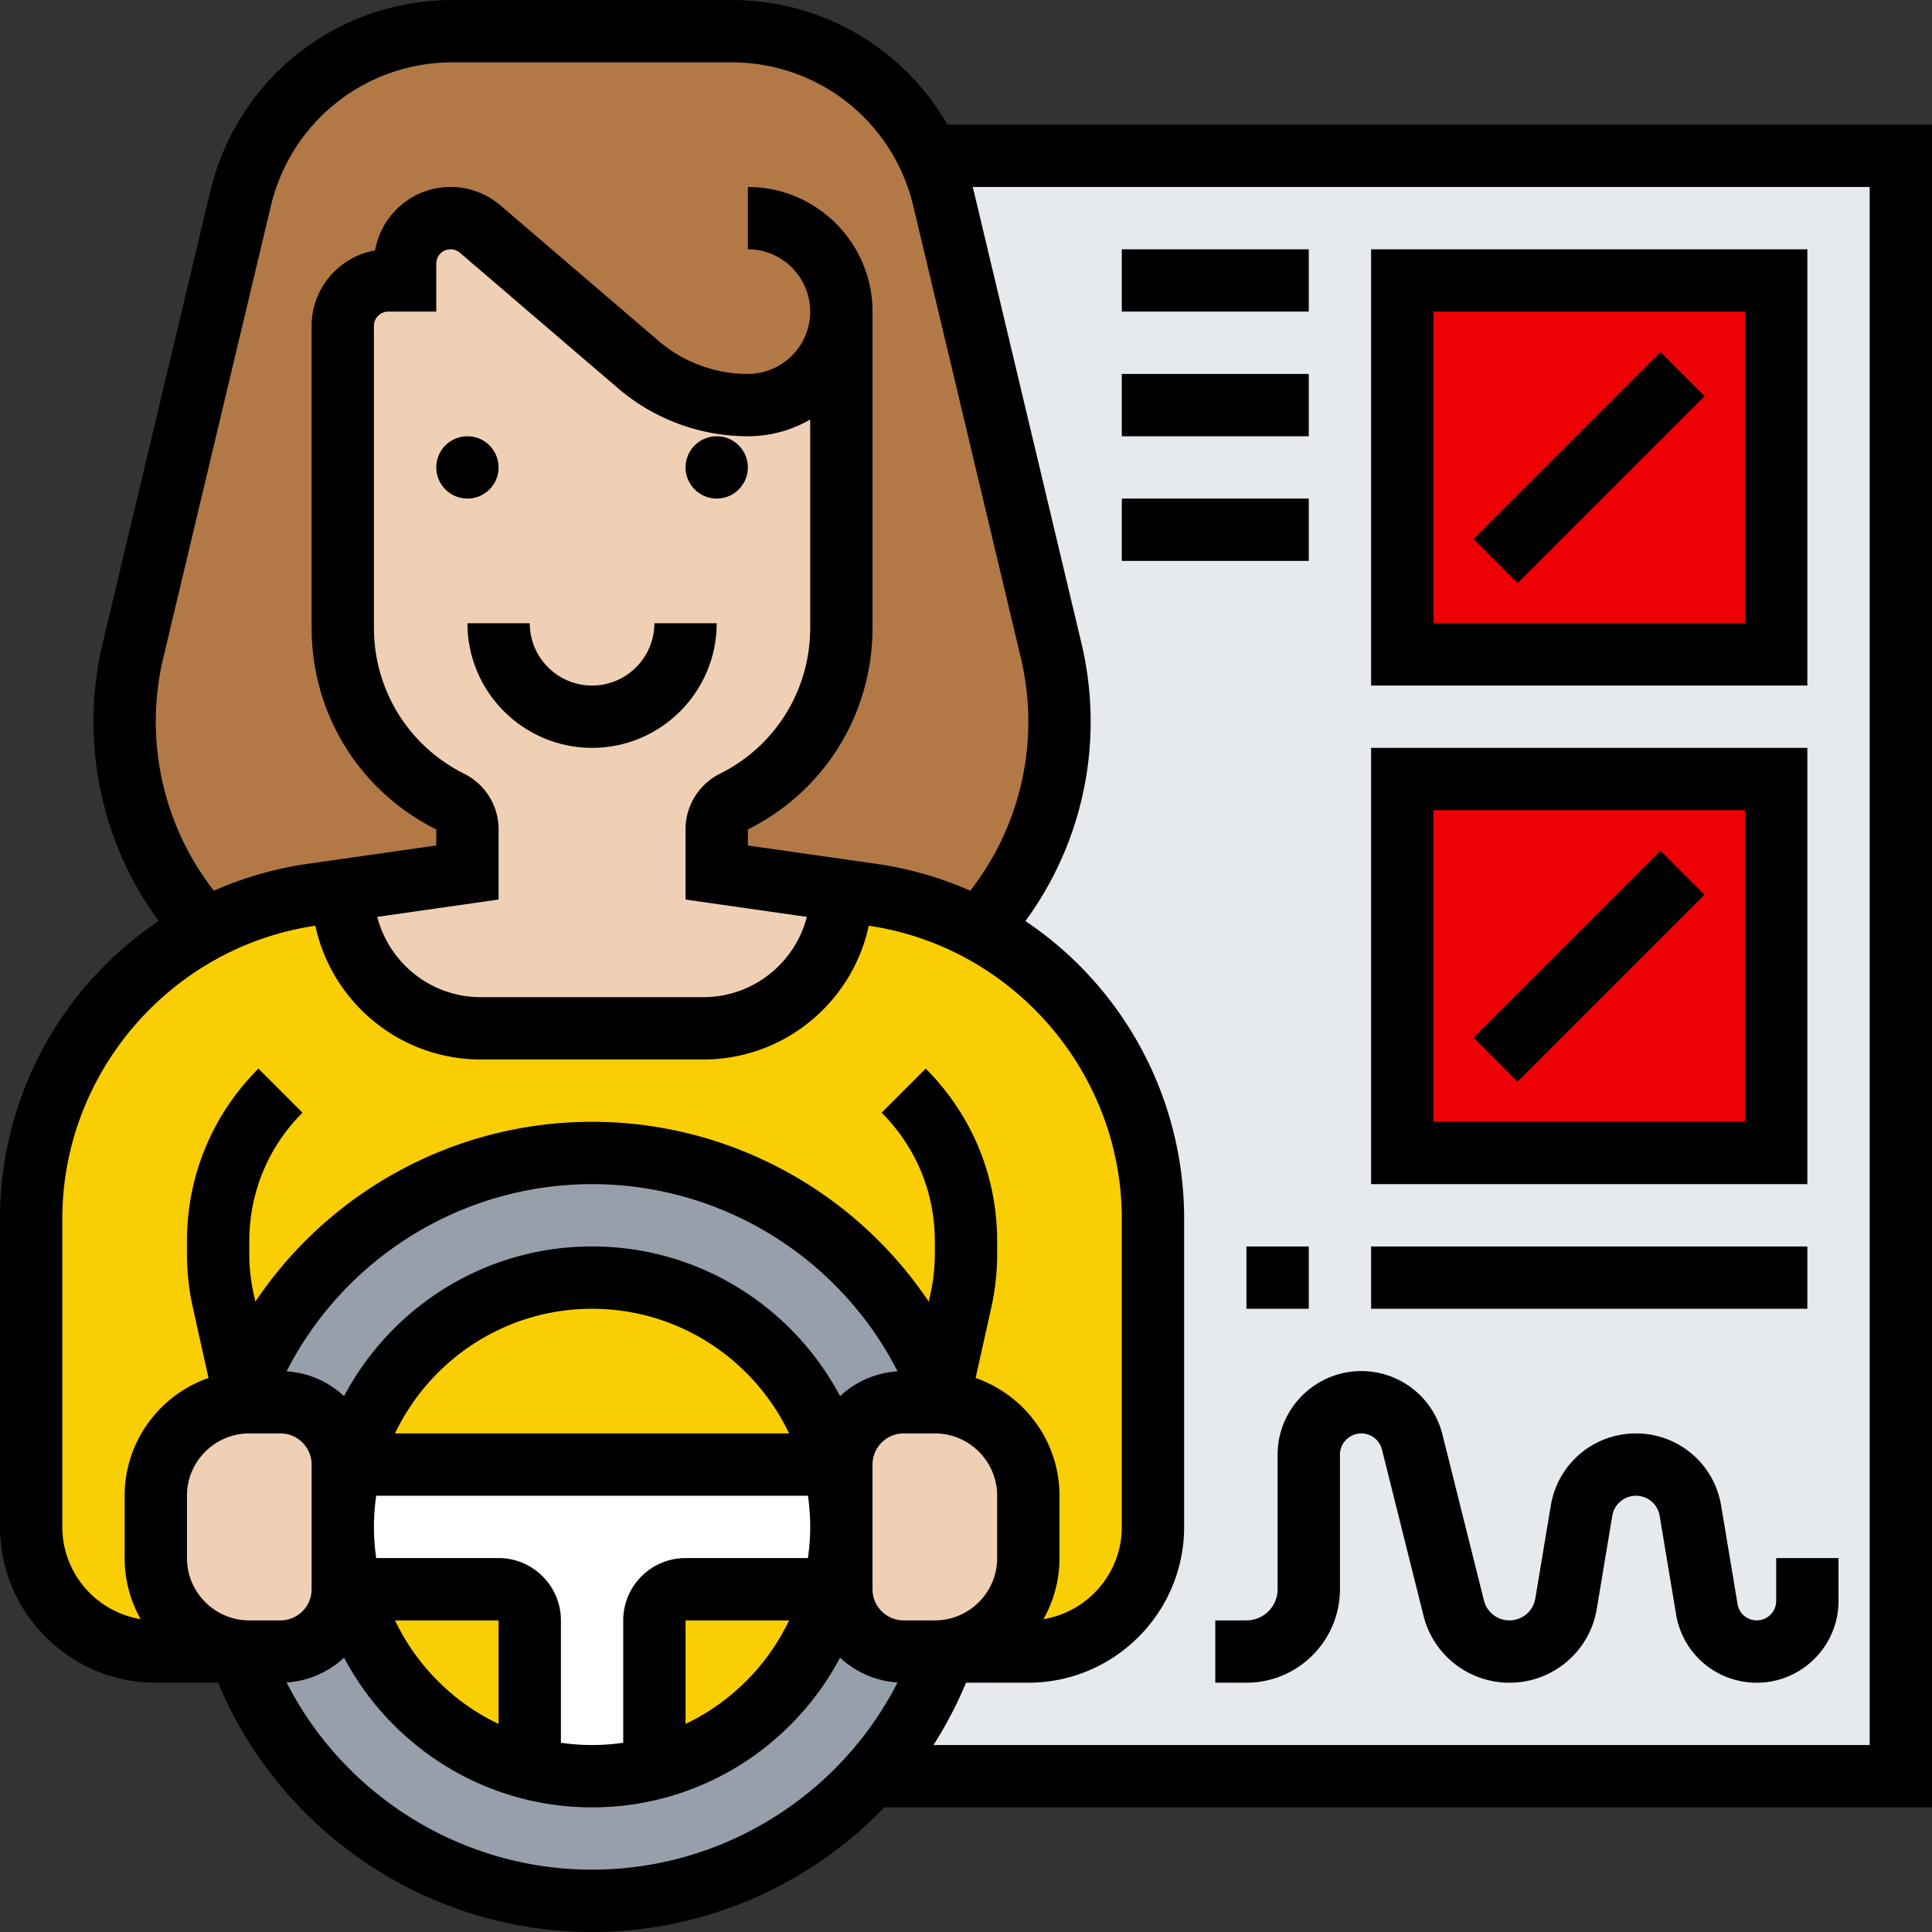
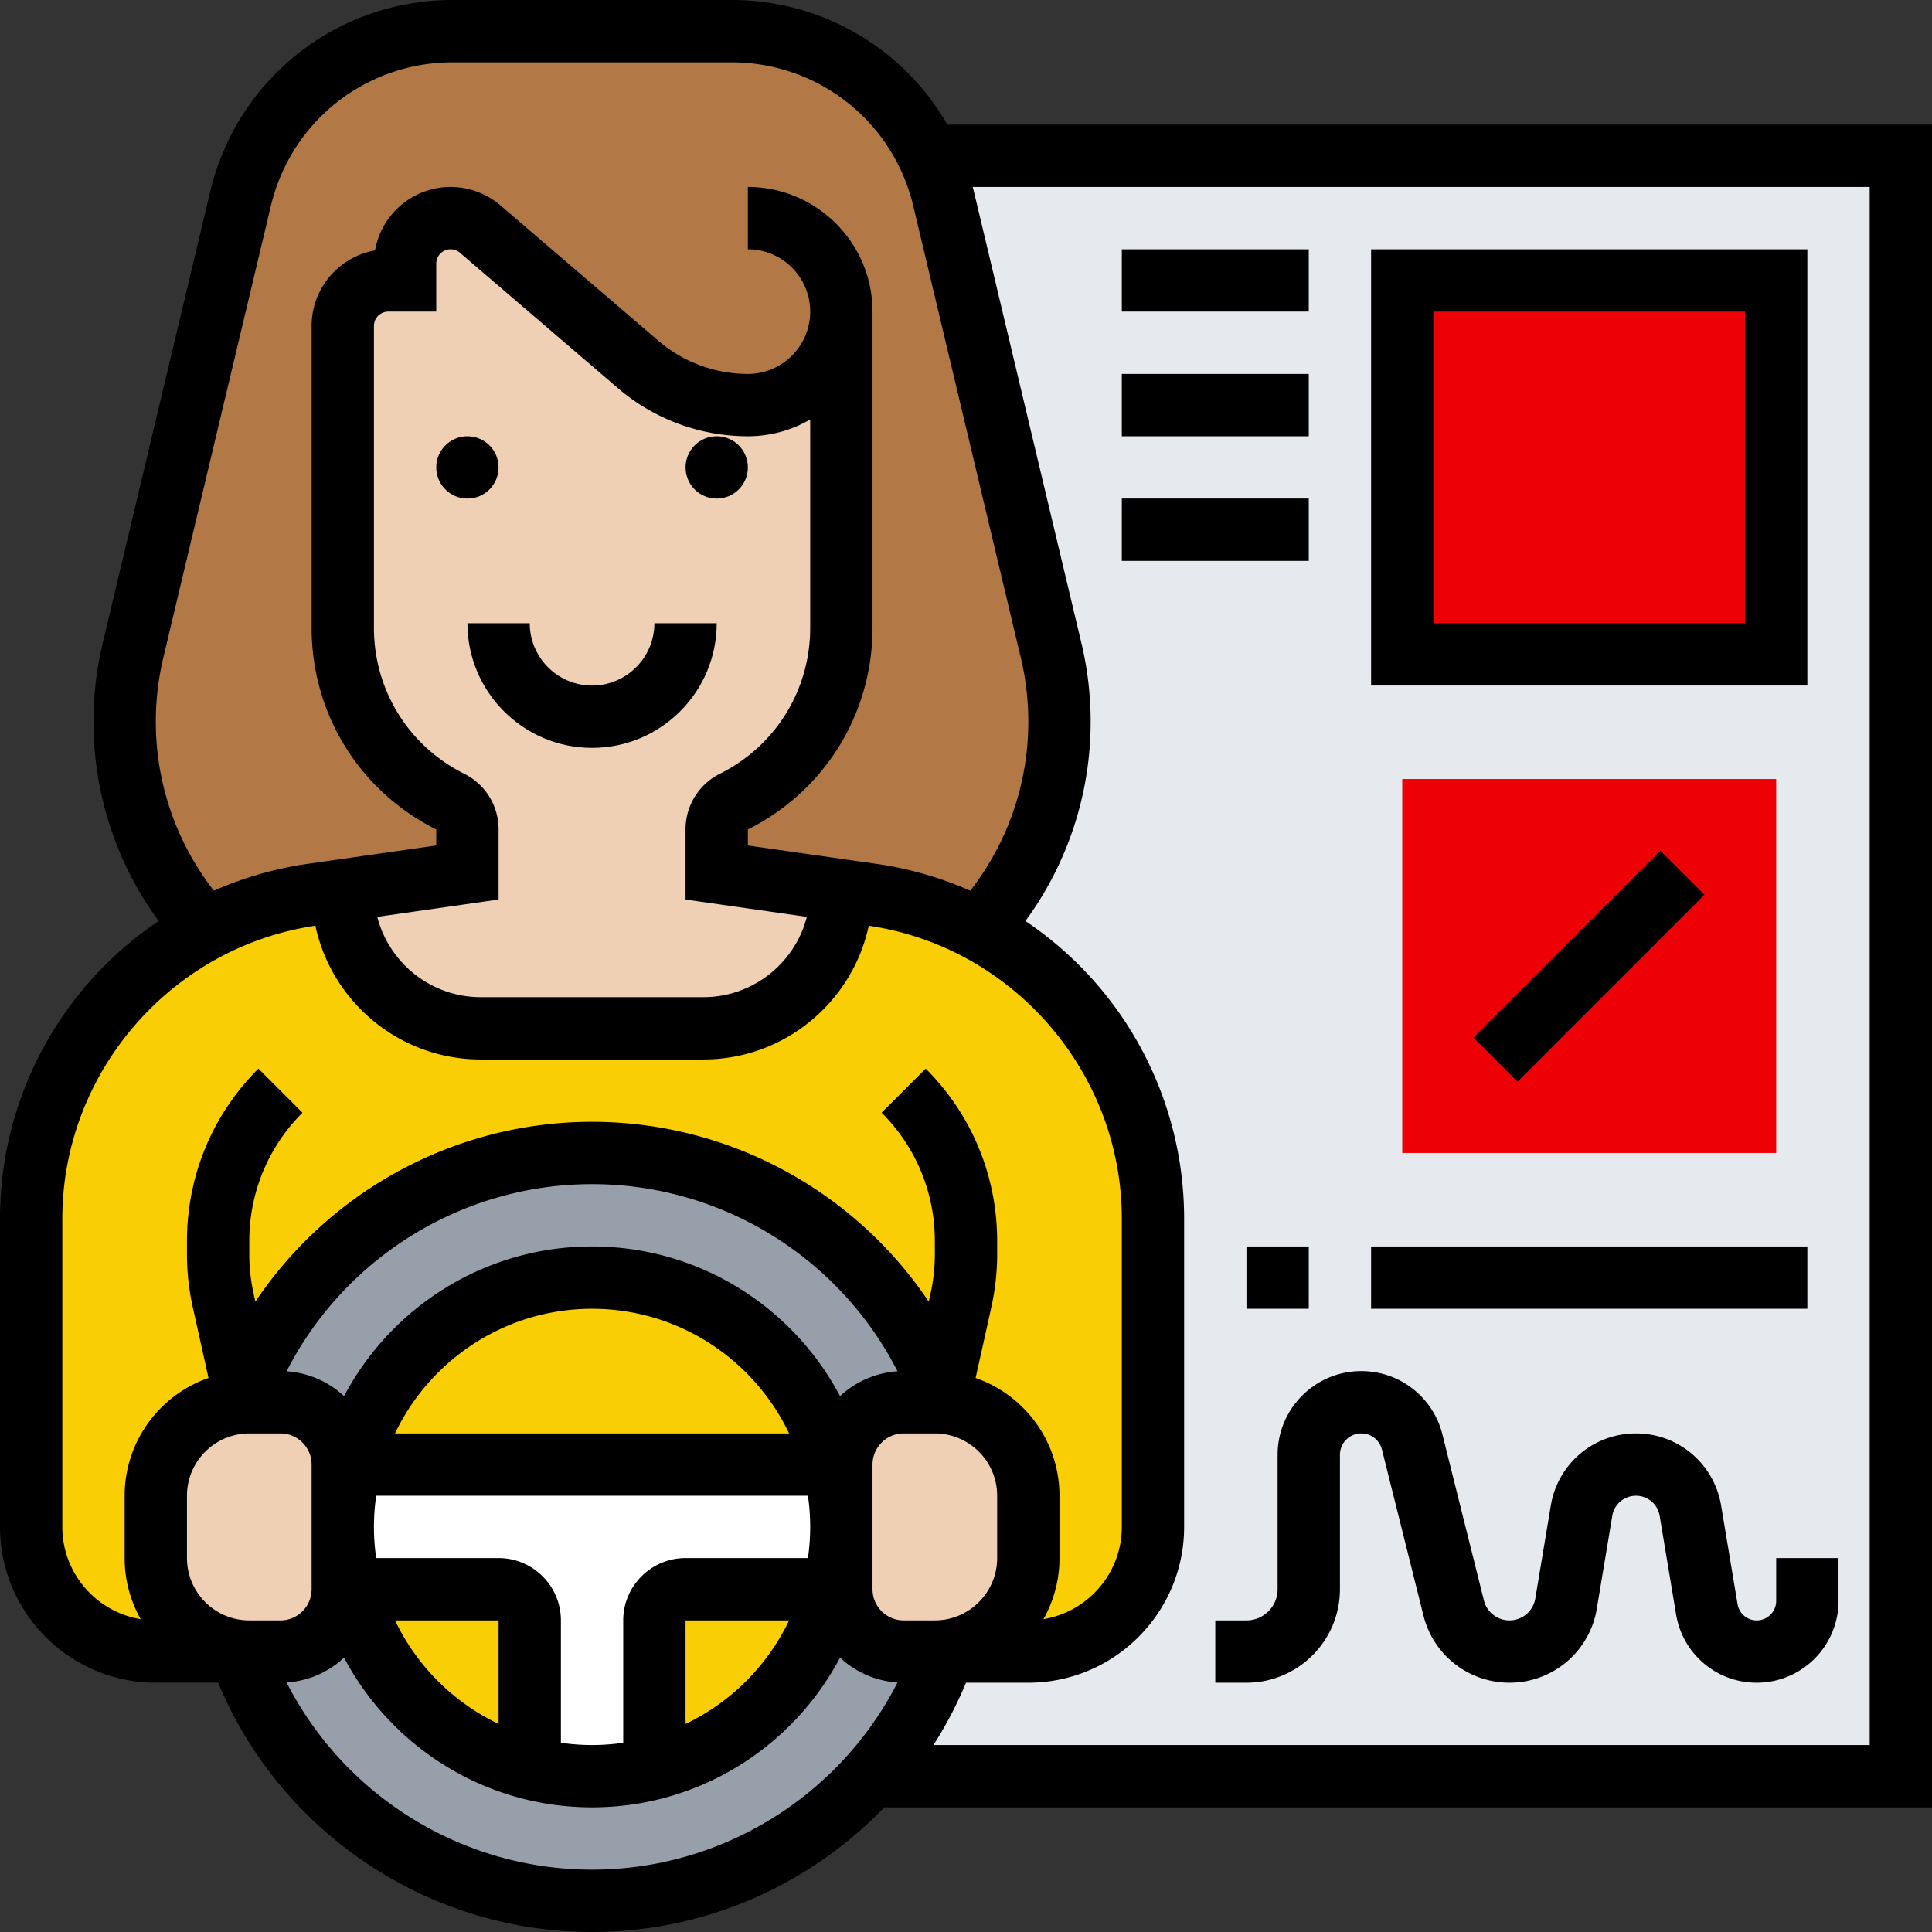
<svg xmlns="http://www.w3.org/2000/svg" version="1.1" width="512" height="512" x="0" y="0" viewBox="0 0 496 496" style="enable-background:new 0 0 512 512" xml:space="preserve" class="">
  <rect x="0" y="0" width="496" height="496" fill="#333333" stroke="none" />
  <g>
    <path fill="#e6e9ed" d="M488 40v416H223.56l-.01-.01c8.27-9.23 14.78-20.07 18.99-31.99H264c17.67 0 32-14.33 32-32v-79.15c0-31.9-17.91-60.1-44.79-74.29 12.91-14.03 20.79-32.75 20.79-53.31 0-6.15-.72-12.27-2.14-18.24L242.25 51.03c-.92-3.86-2.23-7.55-3.88-11.03z" opacity="1" data-original="#e6e9ed" class="" />
    <path fill="#ed0106" d="M360 200h96v96h-96zM360 72h96v96h-96z" opacity="1" data-original="#ff826e" class="" />
    <path fill="#b27946" d="M216 80c0 6.62-2.69 12.62-7.03 16.97-4.35 4.34-10.35 7.03-16.97 7.03-5.16 0-10.24-.92-15-2.68a43.39 43.39 0 0 1-13.15-7.73l-40.57-34.78a11.68 11.68 0 0 0-15.86.61 11.68 11.68 0 0 0-3.42 8.26V72h-4.32C93.23 72 88 77.23 88 83.68v77.49c0 18.89 10.68 36.17 27.58 44.62 1.36.67 2.46 1.71 3.23 2.95a8.016 8.016 0 0 1 1.19 4.2V224l-32 4.57-7.88 1.13c-9.8 1.4-19 4.46-27.33 8.86a79.029 79.029 0 0 1-15.24-24.21c-3.58-9-5.55-18.82-5.55-29.1 0-6.15.72-12.27 2.14-18.24L61.75 51.03C67.76 25.8 90.3 8 116.23 8h71.54c21.96 0 41.48 12.76 50.6 32 1.65 3.48 2.96 7.17 3.88 11.03l27.61 115.98a78.816 78.816 0 0 1 2.14 18.24c0 20.56-7.88 39.28-20.79 53.31a83.805 83.805 0 0 0-27.33-8.86l-7.88-1.13-32-4.57v-11.06c0-3.03 1.71-5.8 4.42-7.15a49.988 49.988 0 0 0 20.13-18.39 49.874 49.874 0 0 0 7.45-26.23z" opacity="1" data-original="#b27946" class="" />
    <path fill="#face04" d="M213.98 408h.01c-5.79 22.49-23.5 40.2-45.99 45.99V416c0-4.42 3.58-8 8-8zM90.02 408H128c4.42 0 8 3.58 8 8V453.99c-22.49-5.79-40.2-23.5-45.99-45.99zM213.98 376H90.01c7.11-27.6 32.16-48 61.99-48s54.88 20.4 61.99 48z" opacity="1" data-original="#fcd770" class="" />
    <path fill="#face04" d="M242.59 360.14C229.45 322.78 193.85 296 152 296s-77.45 26.78-90.59 64.14C49.37 361.43 40 371.63 40 384v16c0 13.25 10.75 24 24 24H40c-17.67 0-32-14.33-32-32v-79.15c0-31.9 17.91-60.1 44.79-74.29 8.33-4.4 17.53-7.46 27.33-8.86l7.88-1.13c0 19.57 15.86 35.43 35.43 35.43h57.14c19.57 0 35.43-15.86 35.43-35.43l7.88 1.13c9.8 1.4 19 4.46 27.33 8.86 26.88 14.19 44.79 42.39 44.79 74.29V392c0 17.67-14.33 32-32 32h-24c13.25 0 24-10.75 24-24v-16c0-12.37-9.37-22.57-21.41-23.86z" opacity="1" data-original="#fcd770" class="" />
    <path fill="#969faa" d="M242.54 424c-4.21 11.92-10.72 22.76-18.99 31.99C205.98 475.64 180.43 488 152 488c-41.77 0-77.31-26.68-90.51-63.93V424H72c8.84 0 16-7.16 16-16v-16c0 5.52.7 10.89 2.01 16 5.79 22.49 23.5 40.2 45.99 45.99 5.11 1.31 10.48 2.01 16 2.01s10.89-.7 16-2.01c22.49-5.79 40.2-23.5 45.99-45.99a64.41 64.41 0 0 0 2.01-16v16c0 8.84 7.16 16 16 16h8zM232 360c-8.84 0-16 7.16-16 16v16c0-5.52-.7-10.89-2.01-16-7.11-27.6-32.16-48-61.99-48s-54.88 20.4-61.99 48A64.41 64.41 0 0 0 88 392v-16c0-8.84-7.16-16-16-16h-8c-.88 0-1.74.05-2.59.14C74.55 322.78 110.15 296 152 296s77.45 26.78 90.59 64.14c-.85-.09-1.71-.14-2.59-.14z" opacity="1" data-original="#969faa" />
    <path fill="#ffffff" d="M213.99 376c1.31 5.11 2.01 10.48 2.01 16s-.7 10.89-2.01 16H176c-4.42 0-8 3.58-8 8V453.99c-5.11 1.31-10.48 2.01-16 2.01s-10.89-.7-16-2.01V416c0-4.42-3.58-8-8-8H90.01C88.7 402.89 88 397.52 88 392s.7-10.89 2.01-16h123.97z" opacity="1" data-original="#ccd1d9" class="" />
    <path fill="#f0d0b4" d="M264 384v16c0 13.25-10.75 24-24 24h-8c-8.84 0-16-7.16-16-16v-32c0-8.84 7.16-16 16-16h8c.88 0 1.74.05 2.59.14C254.63 361.43 264 371.63 264 384zM88 392v16c0 8.84-7.16 16-16 16h-8c-13.25 0-24-10.75-24-24v-16c0-12.37 9.37-22.57 21.41-23.86.85-.09 1.71-.14 2.59-.14h8c8.84 0 16 7.16 16 16zM216 80v81.17c0 9.45-2.67 18.49-7.45 26.23a49.988 49.988 0 0 1-20.13 18.39 7.985 7.985 0 0 0-4.42 7.15V224l32 4.57c0 19.57-15.86 35.43-35.43 35.43h-57.14C103.86 264 88 248.14 88 228.57l32-4.57v-11.06c0-1.52-.43-2.96-1.19-4.2a7.943 7.943 0 0 0-3.23-2.95A49.897 49.897 0 0 1 88 161.17V83.68C88 77.23 93.23 72 99.68 72H104v-4.32c0-3.22 1.31-6.14 3.42-8.26a11.68 11.68 0 0 1 15.86-.61l40.57 34.78a43.39 43.39 0 0 0 13.15 7.73c4.76 1.76 9.84 2.68 15 2.68 6.62 0 12.62-2.69 16.97-7.03C213.31 92.62 216 86.62 216 80z" opacity="1" data-original="#f0d0b4" class="" />
    <path d="M152 192c17.645 0 32-14.355 32-32h-16c0 8.822-7.178 16-16 16s-16-7.178-16-16h-16c0 17.645 14.355 32 32 32z" fill="#000000" opacity="1" data-original="#000000" class="" />
    <circle cx="120" cy="120" r="8" fill="#000000" opacity="1" data-original="#000000" class="" />
    <circle cx="184" cy="120" r="8" fill="#000000" opacity="1" data-original="#000000" class="" />
    <path d="M496 32H243.221C232.046 12.539 211.2 0 187.767 0h-71.535c-29.765 0-55.366 20.222-62.26 49.176L26.359 165.152A86.89 86.89 0 0 0 24 185.246a86.466 86.466 0 0 0 16.748 51.212 91.954 91.954 0 0 0-18.25 16.116A92.014 92.014 0 0 0 0 312.853V392c0 22.056 17.944 40 40 40h15.992c16.046 38.5 53.928 64 96.008 64 28.894 0 55.807-12.012 75.034-32H496zM40 185.246c0-5.512.647-11.025 1.924-16.388L69.537 52.882C74.707 31.167 93.909 16 116.232 16h71.535c22.323 0 41.525 15.167 46.695 36.882l27.613 115.976a70.88 70.88 0 0 1 1.924 16.388 70.517 70.517 0 0 1-14.907 43.426 91.96 91.96 0 0 0-24.082-6.894L192 217.062v-4.117c19.738-9.869 32-29.709 32-51.777V80c0-17.645-14.355-32-32-32v16c8.822 0 16 7.178 16 16s-7.178 16-16 16a35.275 35.275 0 0 1-22.942-8.487l-40.572-34.777A19.698 19.698 0 0 0 115.68 48c-9.696 0-17.777 7.049-19.388 16.292C87.049 65.902 80 73.983 80 83.68v77.487c0 22.068 12.262 41.908 32 51.777v4.117l-33.012 4.716a91.96 91.96 0 0 0-24.082 6.894A70.517 70.517 0 0 1 40 185.246zm79.156 13.388C104.873 191.492 96 177.136 96 161.167V83.68c0-2.029 1.65-3.68 3.68-3.68H112V67.68c0-2.029 1.65-3.68 3.68-3.68.878 0 1.729.315 2.395.886l40.571 34.776A51.287 51.287 0 0 0 192 112a31.796 31.796 0 0 0 16-4.305v53.472c0 15.969-8.873 30.325-23.156 37.467A15.913 15.913 0 0 0 176 212.945v17.994l31.142 4.449C204.104 247.225 193.343 256 180.571 256h-57.143c-12.772 0-23.532-8.775-26.571-20.613L128 230.938v-17.994c0-6.099-3.389-11.583-8.844-14.31zM16 392v-79.147c0-37.48 27.909-69.748 64.965-75.189C85.157 257.259 102.601 272 123.429 272h57.143c20.828 0 38.271-14.741 42.463-34.336 37.057 5.44 64.965 37.708 64.965 75.189V392c0 11.913-8.727 21.822-20.122 23.682A31.795 31.795 0 0 0 272 400v-16c0-13.979-9.014-25.885-21.531-30.232l4.04-18.179A62.786 62.786 0 0 0 256 322.004v-3.376c0-16.729-6.515-32.456-18.344-44.285l-11.313 11.314c8.807 8.806 13.657 20.515 13.657 32.97v3.376c0 3.395-.374 6.798-1.11 10.115l-.455 2.048C219.432 305.823 187.204 288 152 288c-35.203 0-67.431 17.823-86.435 46.167l-.455-2.048A46.79 46.79 0 0 1 64 322.003v-3.376c0-12.455 4.85-24.164 13.656-32.971l-11.313-11.314C54.515 286.171 48 301.898 48 318.627v3.376c0 4.56.502 9.13 1.491 13.586l4.04 18.179C41.014 358.115 32 370.021 32 384v16a31.795 31.795 0 0 0 4.122 15.682C24.727 413.822 16 403.913 16 392zm208-16c0-4.411 3.589-8 8-8h8c8.822 0 16 7.178 16 16v16c0 8.822-7.178 16-16 16h-8c-4.411 0-8-3.589-8-8zm-96 66.586A56.353 56.353 0 0 1 101.414 416H128zM128 400H96.581c-.376-2.614-.581-5.283-.581-8s.205-5.386.581-8H207.42c.376 2.614.581 5.283.581 8s-.205 5.386-.581 8H176c-8.822 0-16 7.178-16 16v31.419c-2.614.376-5.283.581-8 .581s-5.386-.205-8-.581V416c0-8.822-7.178-16-16-16zm-26.586-32c9.004-18.902 28.292-32 50.586-32s41.582 13.098 50.586 32zM176 416h26.586A56.353 56.353 0 0 1 176 442.586zm-24-96c-27.585 0-51.583 15.6-63.67 38.435a23.904 23.904 0 0 0-14.754-6.377C88.436 322.908 118.64 304 152 304s63.563 18.908 78.423 48.057a23.912 23.912 0 0 0-14.754 6.377C203.583 335.6 179.585 320 152 320zm-88 96c-8.822 0-16-7.178-16-16v-16c0-8.822 7.178-16 16-16h8c4.411 0 8 3.589 8 8v32c0 4.411-3.589 8-8 8zm88 64c-33.338 0-63.561-18.913-78.423-48.058a23.907 23.907 0 0 0 14.753-6.377C100.417 448.4 124.415 464 152 464s51.583-15.6 63.67-38.435a23.907 23.907 0 0 0 14.753 6.377C215.561 461.088 185.345 480 152 480zm328-32H239.645a103.52 103.52 0 0 0 8.363-16H264c22.056 0 40-17.944 40-40v-79.147c0-22.143-7.99-43.55-22.498-60.279a91.985 91.985 0 0 0-18.25-16.116A86.466 86.466 0 0 0 280 185.246a86.89 86.89 0 0 0-2.359-20.094L250.027 49.176c-.094-.396-.205-.784-.307-1.176H480z" fill="#000000" opacity="1" data-original="#000000" class="" />
    <path d="M464 64H352v112h112zm-16 96h-80V80h80zM328 373.477V408c0 4.411-3.589 8-8 8h-8v16h8c13.233 0 24-10.766 24-24v-34.523a5.483 5.483 0 0 1 5.478-5.477 5.469 5.469 0 0 1 5.313 4.149l10.656 42.624A22.71 22.71 0 0 0 387.511 432a22.67 22.67 0 0 0 22.433-19.004l3.976-23.844c.497-2.985 3.055-5.152 6.081-5.152s5.584 2.167 6.081 5.152l4.218 25.306A20.925 20.925 0 0 0 451.007 432c11.575 0 20.993-9.417 20.993-20.993V400h-16v11.007a4.999 4.999 0 0 1-4.993 4.993 4.977 4.977 0 0 1-4.925-4.172l-4.219-25.306C440.074 375.79 430.88 368 420 368s-20.074 7.79-21.863 18.521l-3.976 23.844a6.72 6.72 0 0 1-6.65 5.634c-3.1 0-5.79-2.1-6.542-5.107l-10.656-42.625A21.445 21.445 0 0 0 349.478 352C337.635 352 328 361.635 328 373.477z" fill="#000000" opacity="1" data-original="#000000" class="" />
-     <path d="m378.3 138.387 47.992-47.992 11.312 11.312-47.992 47.992zM464 192H352v112h112zm-16 96h-80v-80h80z" fill="#000000" opacity="1" data-original="#000000" class="" />
    <path d="m378.283 266.377 47.992-47.992 11.312 11.312-47.992 47.992zM320 320h16v16h-16zM352 320h112v16H352zM288 64h48v16h-48zM288 96h48v16h-48zM288 128h48v16h-48z" fill="#000000" opacity="1" data-original="#000000" class="" />
  </g>
</svg>